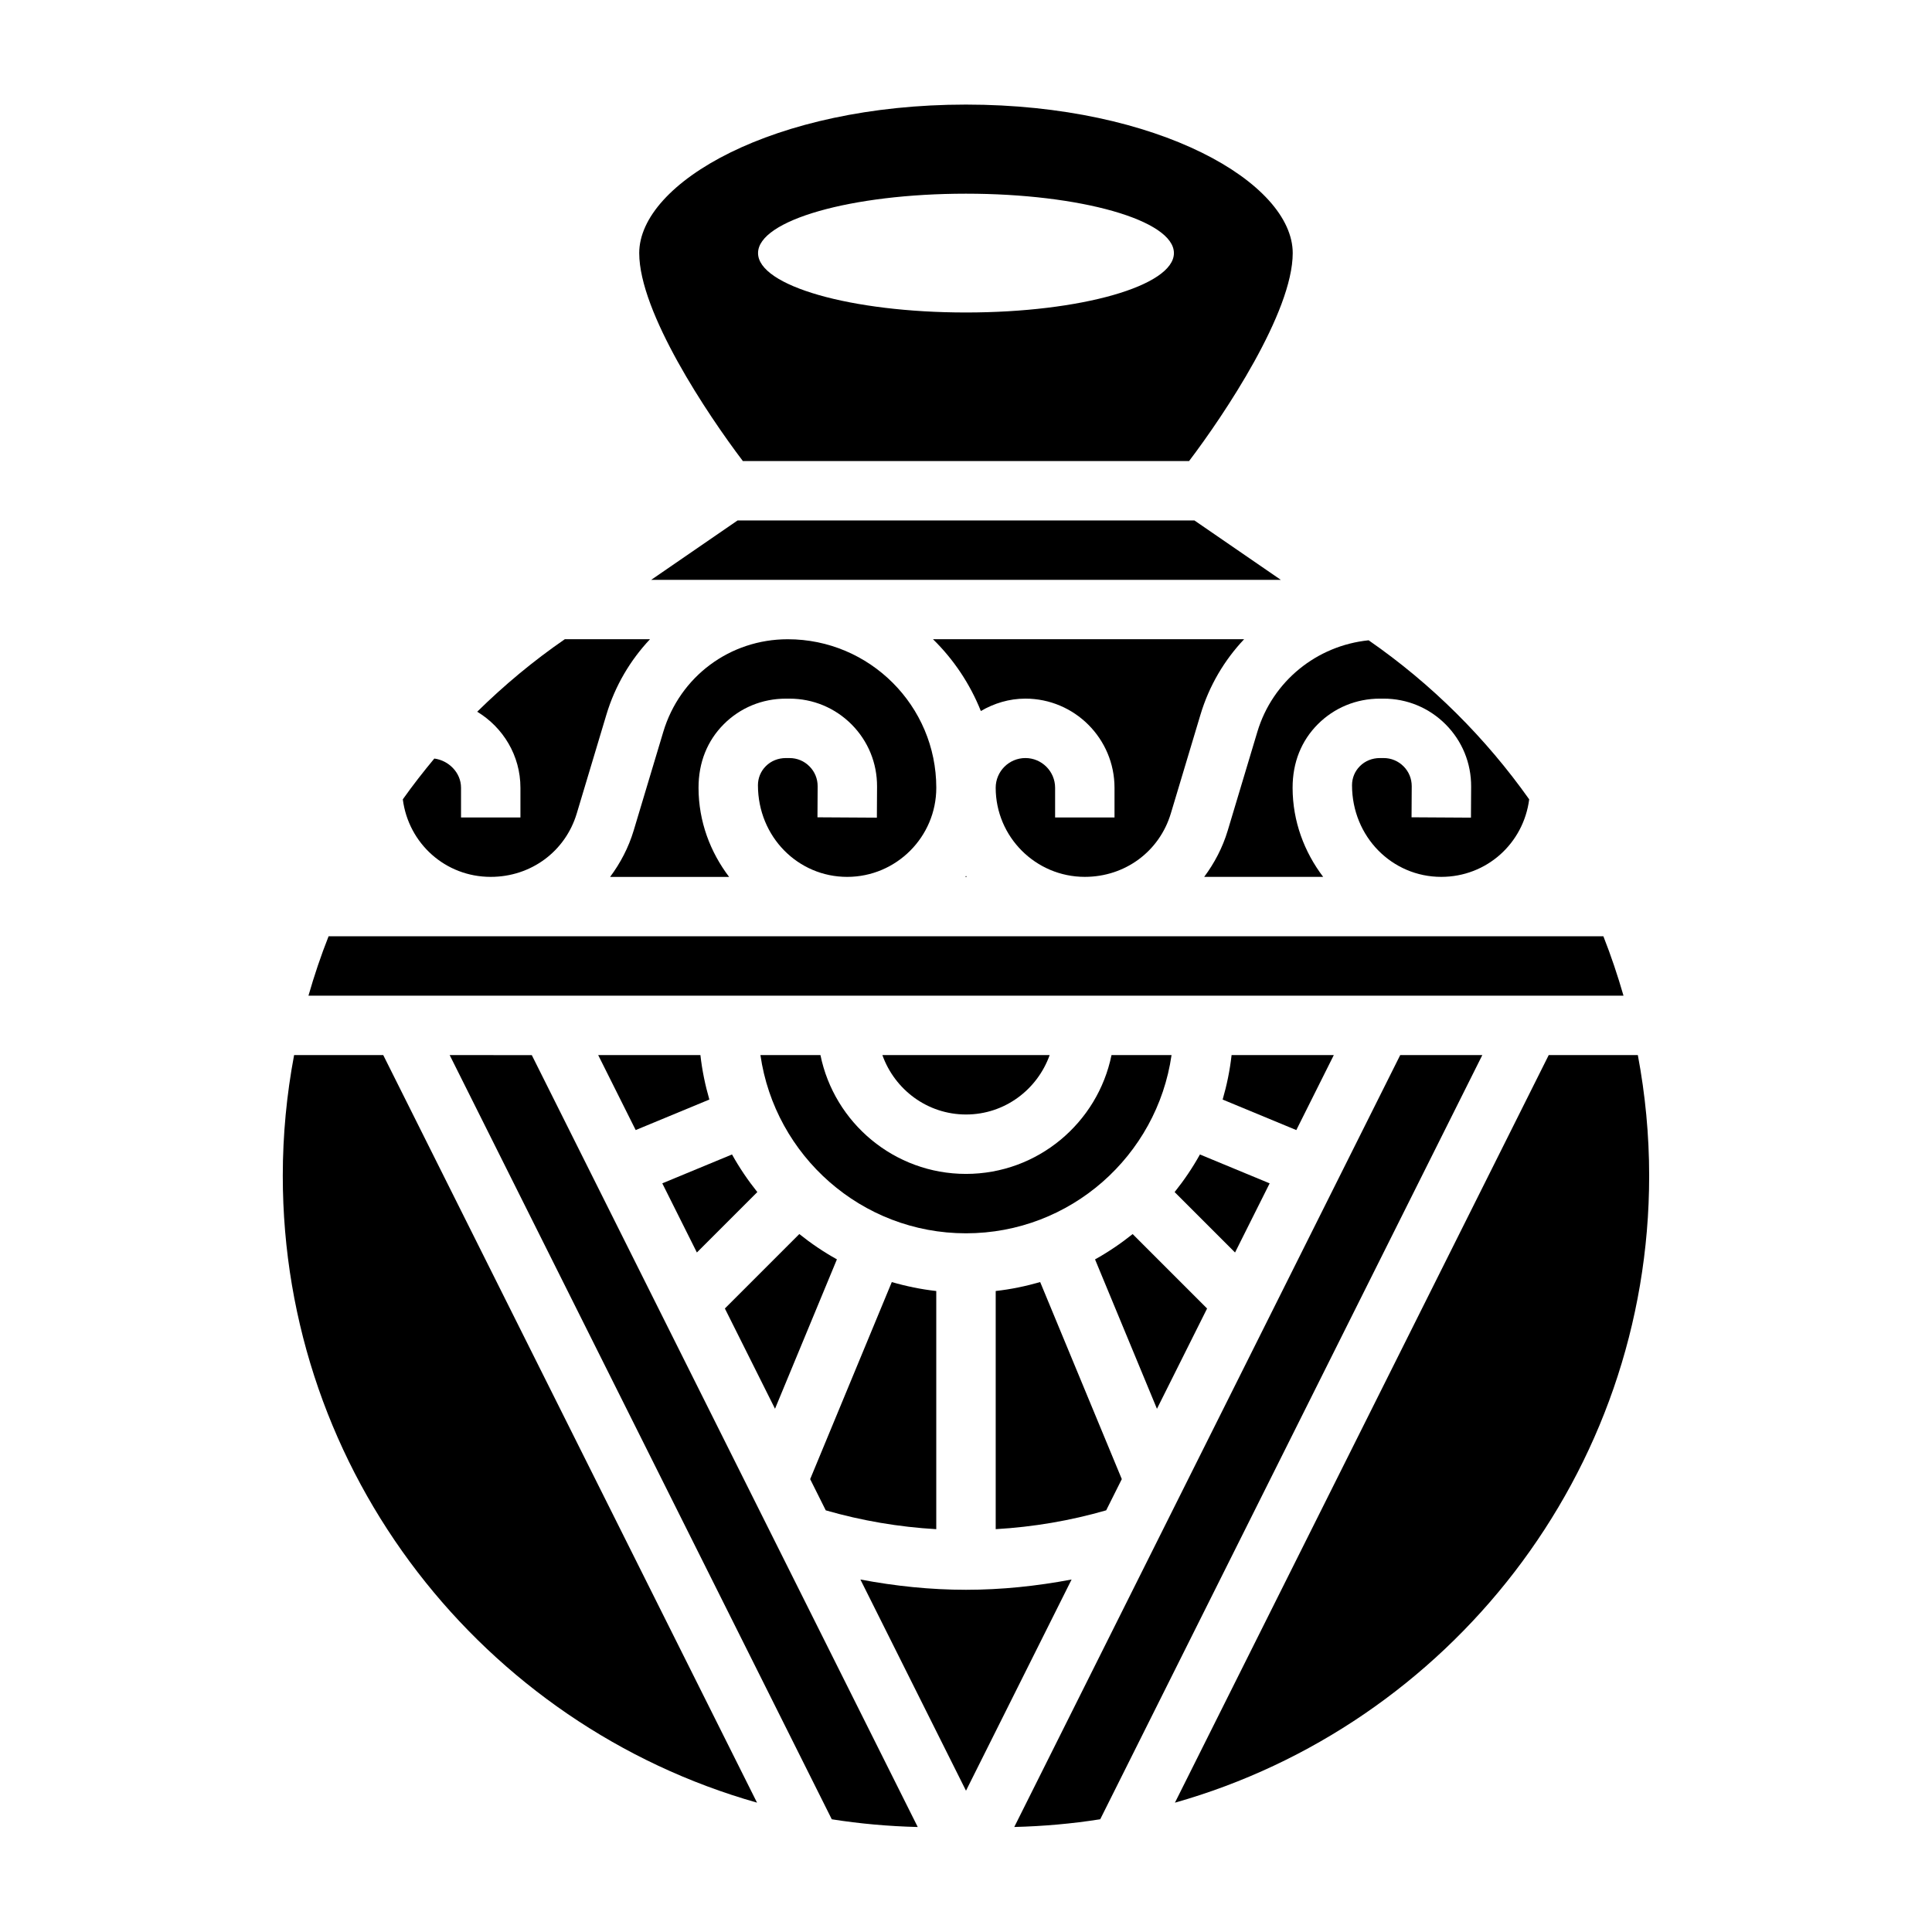
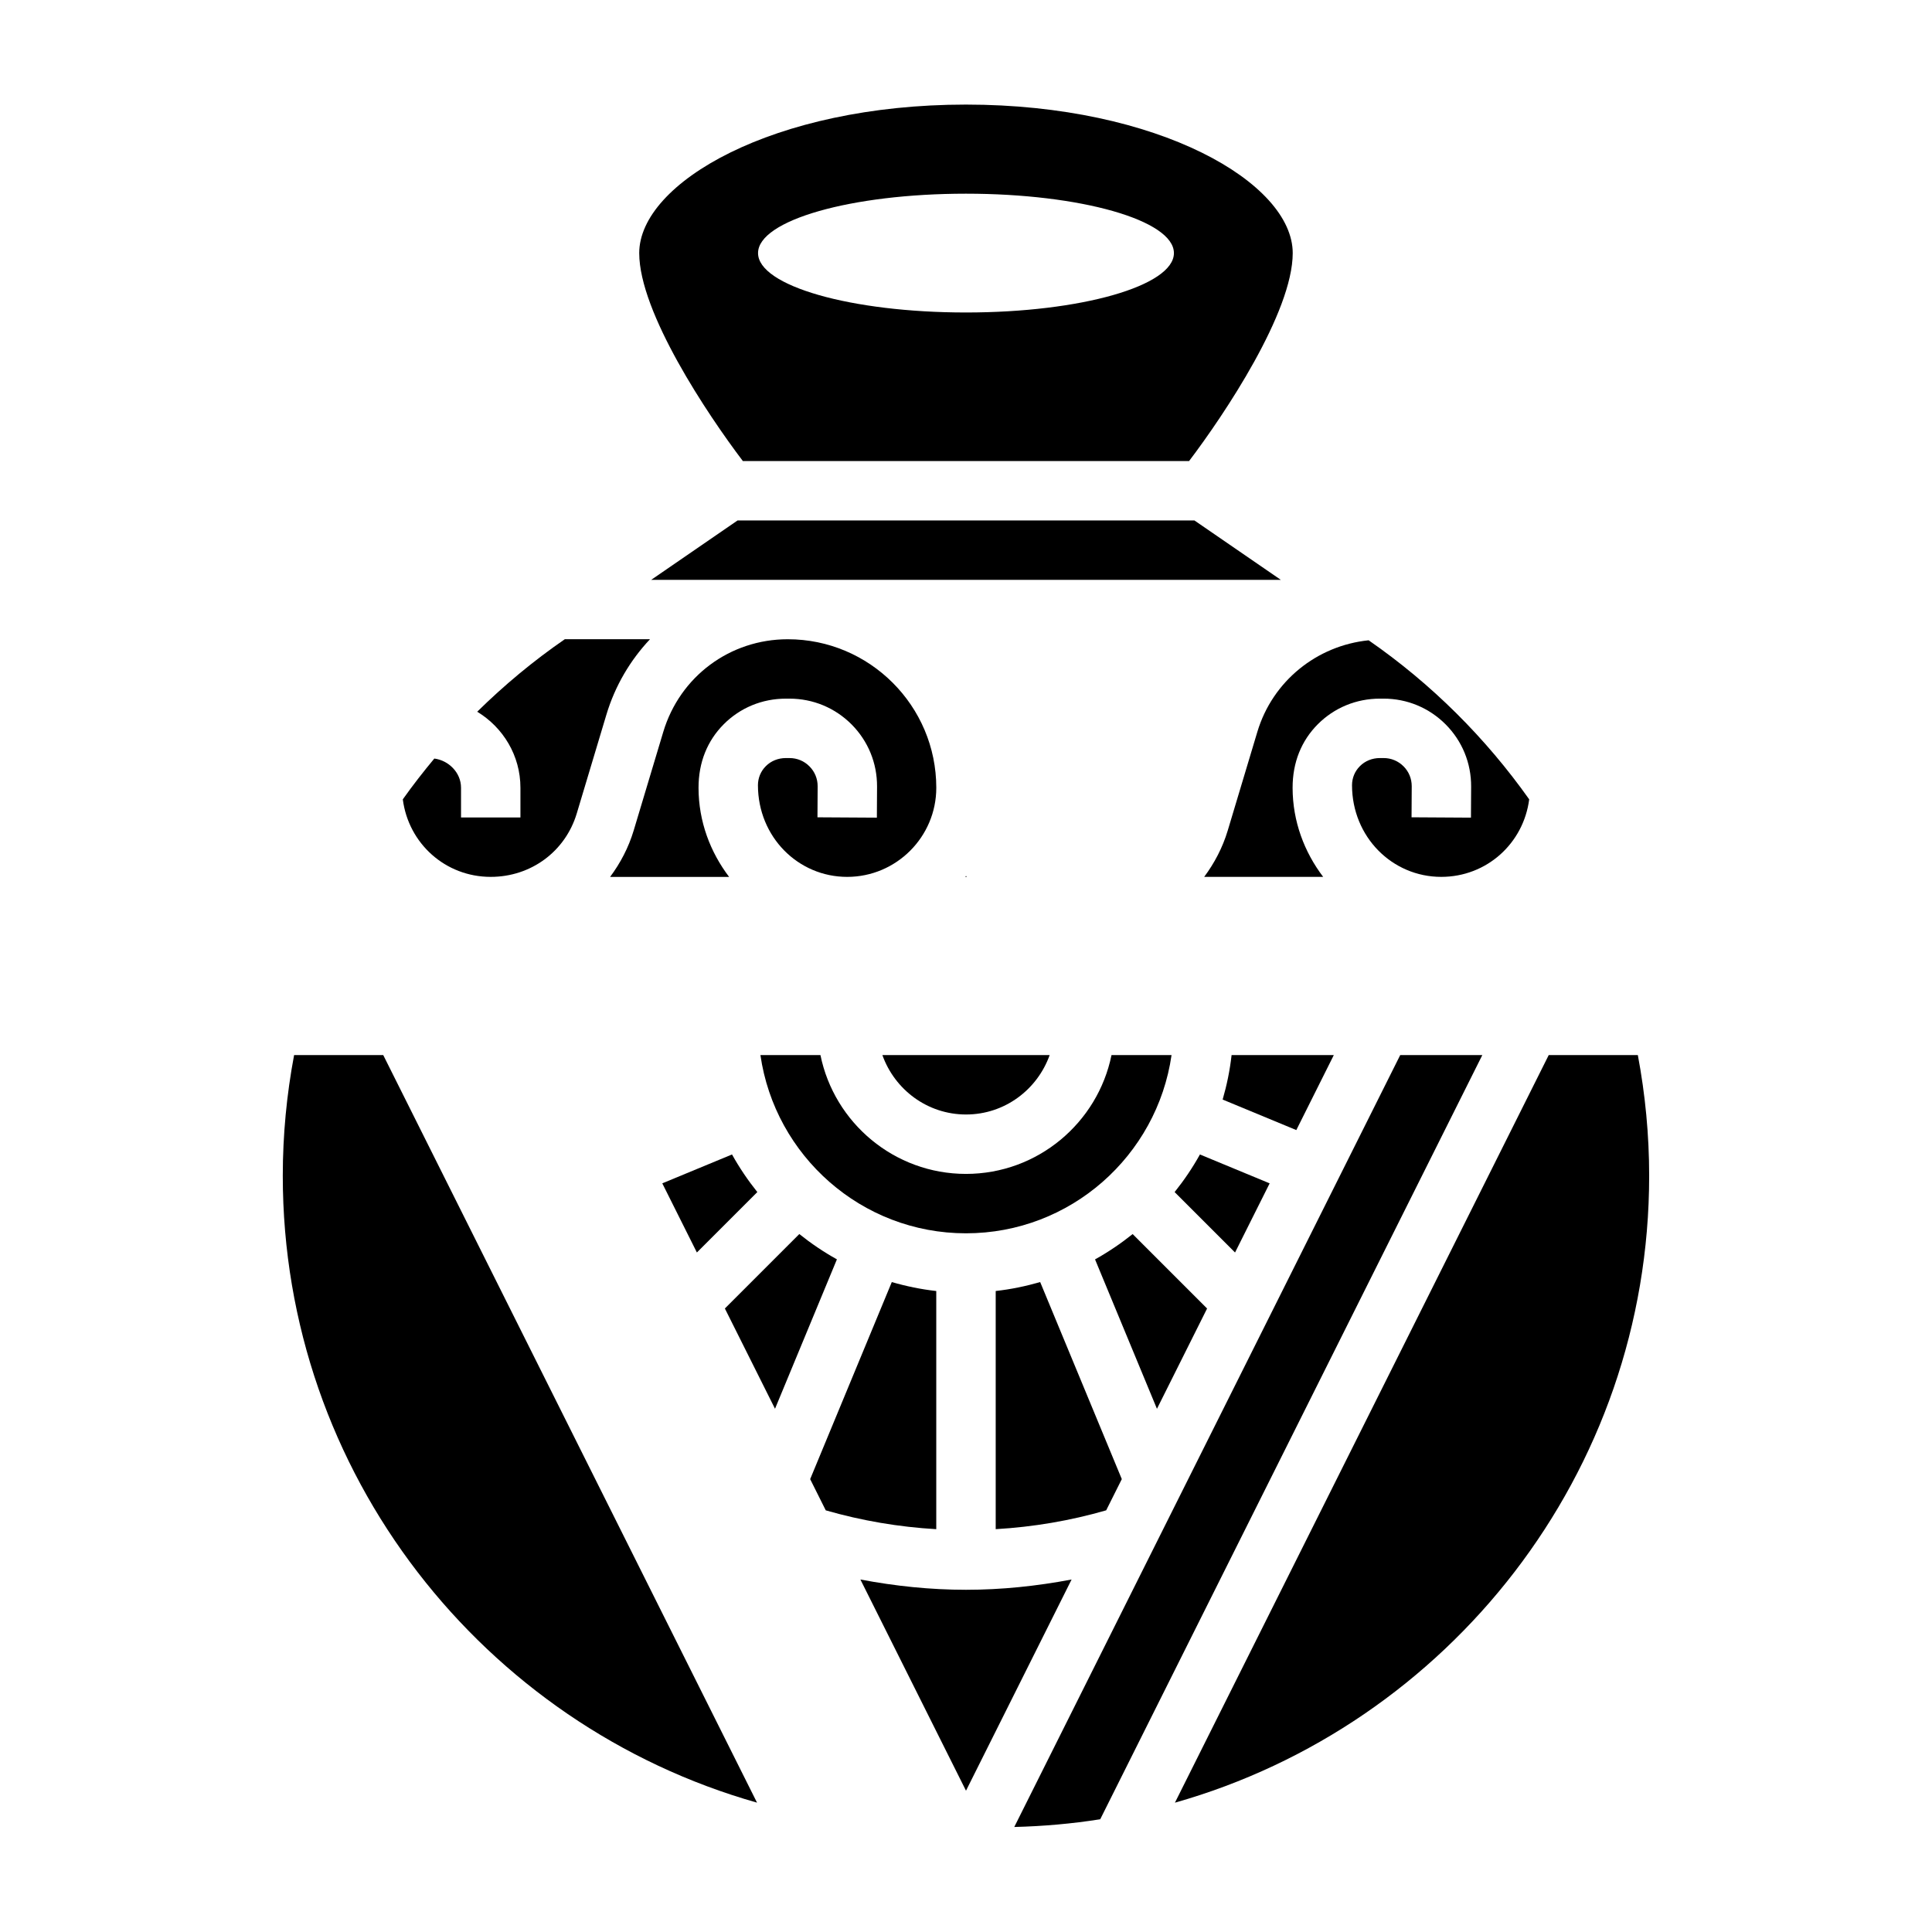
<svg xmlns="http://www.w3.org/2000/svg" fill="#000000" width="800px" height="800px" version="1.1" viewBox="144 144 512 512">
  <g>
    <path d="m274.05 376.38c10.699 0 19.789-6.762 22.805-16.832l7.84-26.129c2.312-7.715 6.352-14.477 11.562-20.02h-22.578c-8.367 5.762-16.105 12.219-23.215 19.215 6.836 4.144 11.457 11.586 11.457 20.148v7.871h-15.742v-7.871c0-4.039-3.312-7.25-7.078-7.738-2.922 3.504-5.723 7.102-8.352 10.809 1.504 11.676 11.254 20.547 23.301 20.547z" />
    <path d="m459.12 266.18c9.375-12.359 27.465-39.441 27.465-55.105 0-18.617-35.566-39.359-86.594-39.359-51.023 0-86.59 20.742-86.59 39.359 0 15.695 18.09 42.754 27.465 55.105zm-59.125-70.852c30.434 0 55.105 7.047 55.105 15.742 0 8.699-24.672 15.742-55.105 15.742s-55.105-7.047-55.105-15.742c0-8.695 24.672-15.742 55.105-15.742z" />
    <path d="m344.7 459.91c-2.496-3.125-4.754-6.445-6.707-9.965l-18.477 7.652 9.164 18.324z" />
-     <path d="m568.92 392.12h-337.84c-2.039 5.148-3.801 10.406-5.336 15.742h348.5c-1.539-5.332-3.301-10.594-5.332-15.742z" />
-     <path d="m302.53 423.61 9.934 19.867 19.523-8.086c-1.102-3.809-1.922-7.738-2.371-11.785z" />
-     <path d="m415.74 344.89c-4.336 0-7.871 3.535-7.871 7.871 0 13.02 10.598 23.617 23.617 23.617 10.699 0 19.789-6.762 22.805-16.832l7.84-26.129c2.297-7.676 6.328-14.461 11.578-20.02l-82.457 0.004c5.465 5.344 9.801 11.816 12.684 19.027 3.484-2.031 7.484-3.285 11.805-3.285 13.02 0 23.617 10.598 23.617 23.617v7.871h-15.742v-7.871c-0.004-4.336-3.539-7.871-7.875-7.871z" />
-     <path d="m477.21 337.95-7.84 26.129c-1.371 4.566-3.543 8.668-6.25 12.305h31.535c-5-6.59-8.086-14.695-8.102-23.578-0.016-6.785 2.356-12.539 6.676-16.871 4.363-4.379 10.203-6.789 16.453-6.789h1c6.219 0 12.051 2.434 16.438 6.832 4.383 4.41 6.777 10.266 6.746 16.484l-0.047 8.223-15.742-0.094 0.047-8.211c0.008-2-0.754-3.883-2.164-5.289-1.414-1.422-3.285-2.199-5.277-2.199h-1c-2.031 0-3.922 0.762-5.305 2.156-1.34 1.348-2.078 3.133-2.078 5.047 0.023 13.688 10.633 24.285 23.645 24.285 12.043 0 21.797-8.871 23.309-20.547-11.477-16.199-25.781-30.527-42.547-42.148-13.773 1.402-25.473 10.852-29.496 24.266z" />
+     <path d="m477.21 337.95-7.84 26.129c-1.371 4.566-3.543 8.668-6.25 12.305h31.535c-5-6.59-8.086-14.695-8.102-23.578-0.016-6.785 2.356-12.539 6.676-16.871 4.363-4.379 10.203-6.789 16.453-6.789h1c6.219 0 12.051 2.434 16.438 6.832 4.383 4.41 6.777 10.266 6.746 16.484l-0.047 8.223-15.742-0.094 0.047-8.211c0.008-2-0.754-3.883-2.164-5.289-1.414-1.422-3.285-2.199-5.277-2.199h-1c-2.031 0-3.922 0.762-5.305 2.156-1.34 1.348-2.078 3.133-2.078 5.047 0.023 13.688 10.633 24.285 23.645 24.285 12.043 0 21.797-8.871 23.309-20.547-11.477-16.199-25.781-30.527-42.547-42.148-13.773 1.402-25.473 10.852-29.496 24.266" />
    <path d="m460.53 281.92h-121.06l-22.898 15.746h166.86z" />
    <path d="m365.79 477.74c-3.519-1.953-6.84-4.203-9.965-6.707l-19.727 19.727 13.289 26.574z" />
    <path d="m400.21 376.38c-0.062-0.086-0.141-0.164-0.203-0.25-0.062 0.086-0.141 0.164-0.203 0.25z" />
    <path d="m358.51 347.09c-1.398-1.418-3.273-2.195-5.266-2.195h-1c-2.031 0-3.922 0.762-5.305 2.156-1.34 1.348-2.078 3.133-2.078 5.047 0.023 13.688 10.633 24.285 23.648 24.285 13.02 0 23.617-10.598 23.617-23.617 0-21.703-17.656-39.359-39.359-39.359-15.328 0-28.582 9.863-32.992 24.547l-7.84 26.129c-1.371 4.566-3.543 8.668-6.25 12.305h31.535c-5-6.59-8.086-14.695-8.102-23.578-0.016-6.785 2.356-12.539 6.676-16.871 4.359-4.379 10.199-6.789 16.449-6.789h1c6.219 0 12.051 2.434 16.438 6.832 4.383 4.41 6.777 10.266 6.746 16.484l-0.047 8.223-15.742-0.094 0.047-8.211c0.008-2-0.758-3.883-2.176-5.293z" />
    <path d="m400 565.31c-9.445 0-18.797-0.984-27.984-2.723l27.984 55.969 27.984-55.969c-9.195 1.738-18.539 2.723-27.984 2.723z" />
-     <path d="m263.17 423.61 101.26 202.52c7.445 1.18 15.051 1.852 22.781 2.047l-102.28-204.56z" />
    <path d="m221.94 423.61c-1.969 10.457-3 21.152-3 31.992 0 78.926 53.246 145.6 125.68 166.12l-99.059-198.12z" />
    <path d="m392.12 549.25v-63.117c-4.039-0.449-7.973-1.266-11.785-2.371l-21.633 52.223 4.133 8.273c9.527 2.746 19.359 4.414 29.285 4.992z" />
    <path d="m515.07 423.61-102.28 204.56c7.731-0.195 15.336-0.867 22.781-2.047l101.26-202.52z" />
    <path d="m497.47 423.61h-27.086c-0.449 4.039-1.266 7.973-2.371 11.785l19.523 8.086z" />
    <path d="m578.05 423.61h-23.625l-99.059 198.12c72.438-20.523 125.68-87.199 125.68-166.12 0-10.84-1.031-21.535-3-31.992z" />
    <path d="m422.17 423.61h-44.328c3.258 9.141 11.918 15.742 22.168 15.742 10.246 0.004 18.898-6.602 22.16-15.742z" />
    <path d="m441.29 535.98-21.633-52.223c-3.809 1.102-7.738 1.922-11.785 2.371v63.117c9.918-0.574 19.75-2.242 29.277-4.992z" />
    <path d="m454.47 423.61h-15.91c-3.66 17.941-19.555 31.488-38.566 31.488-19.012 0-34.906-13.547-38.566-31.488h-15.906c3.84 26.664 26.773 47.23 54.473 47.23 27.703 0.004 50.637-20.566 54.477-47.23z" />
    <path d="m463.89 490.77-19.727-19.727c-3.125 2.496-6.445 4.754-9.965 6.707l16.406 39.598z" />
    <path d="m480.47 457.6-18.477-7.652c-1.953 3.519-4.203 6.84-6.707 9.965l16.012 16.012z" />
  </g>
</svg>